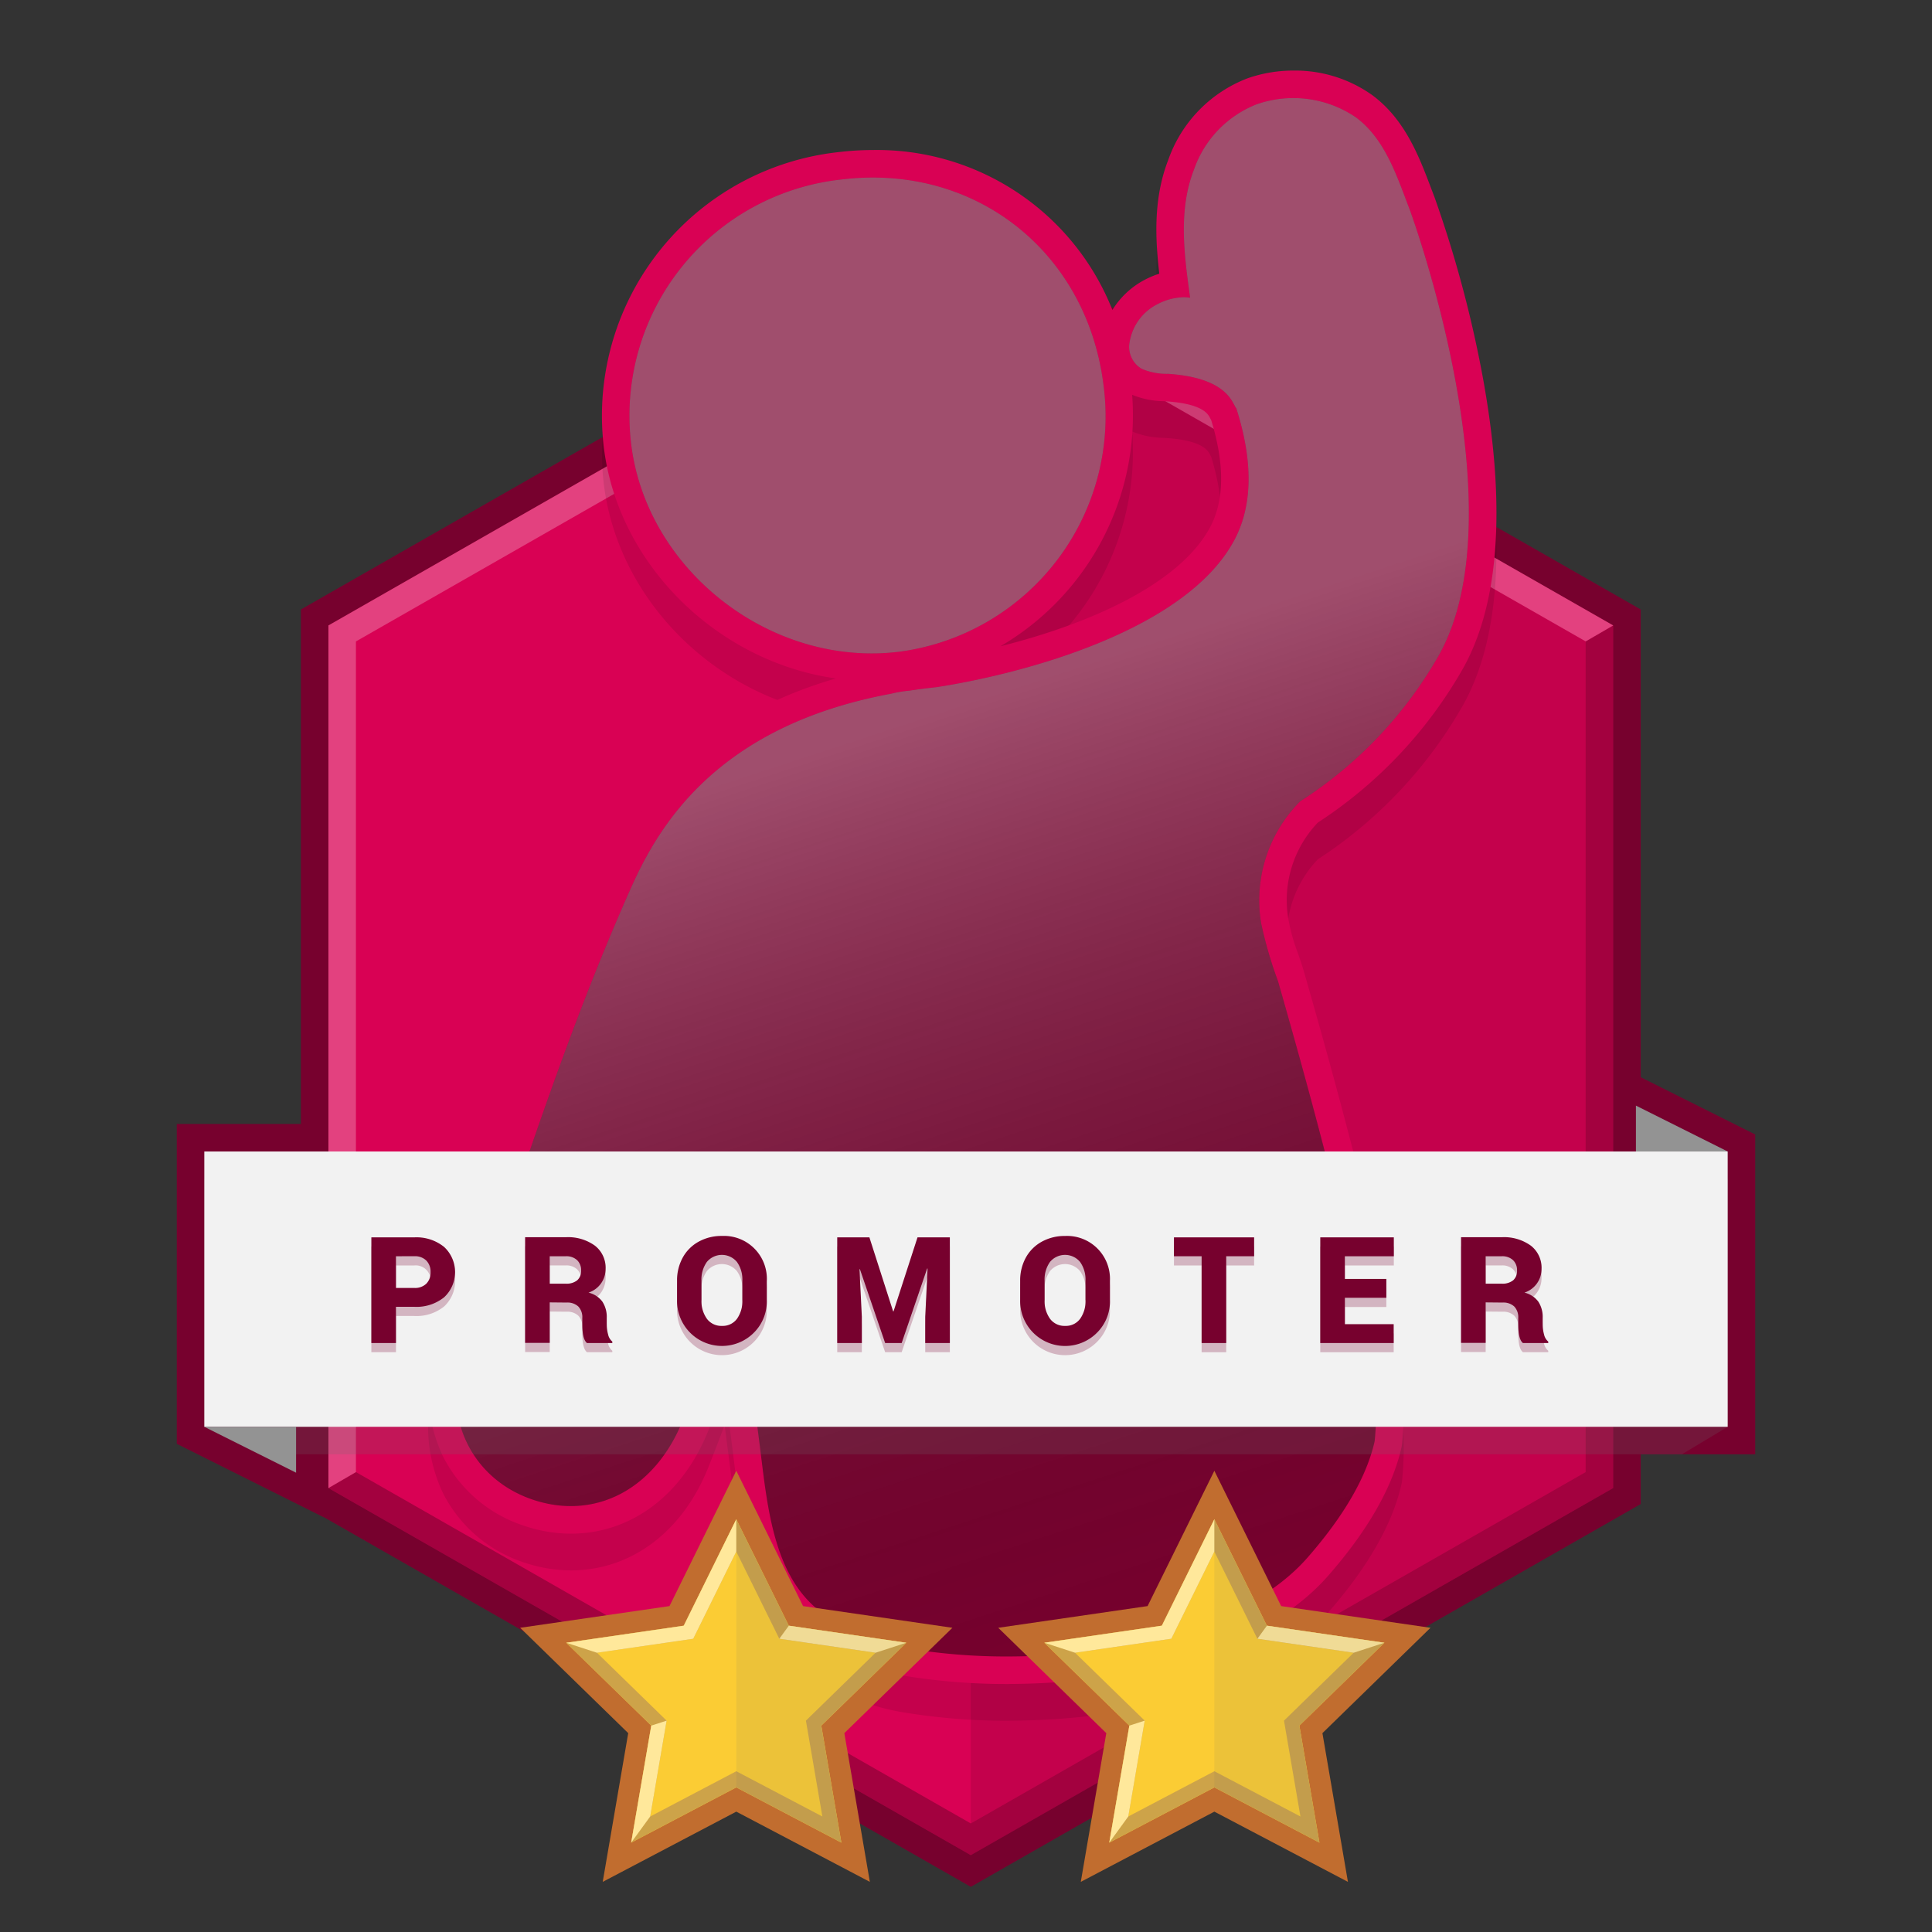
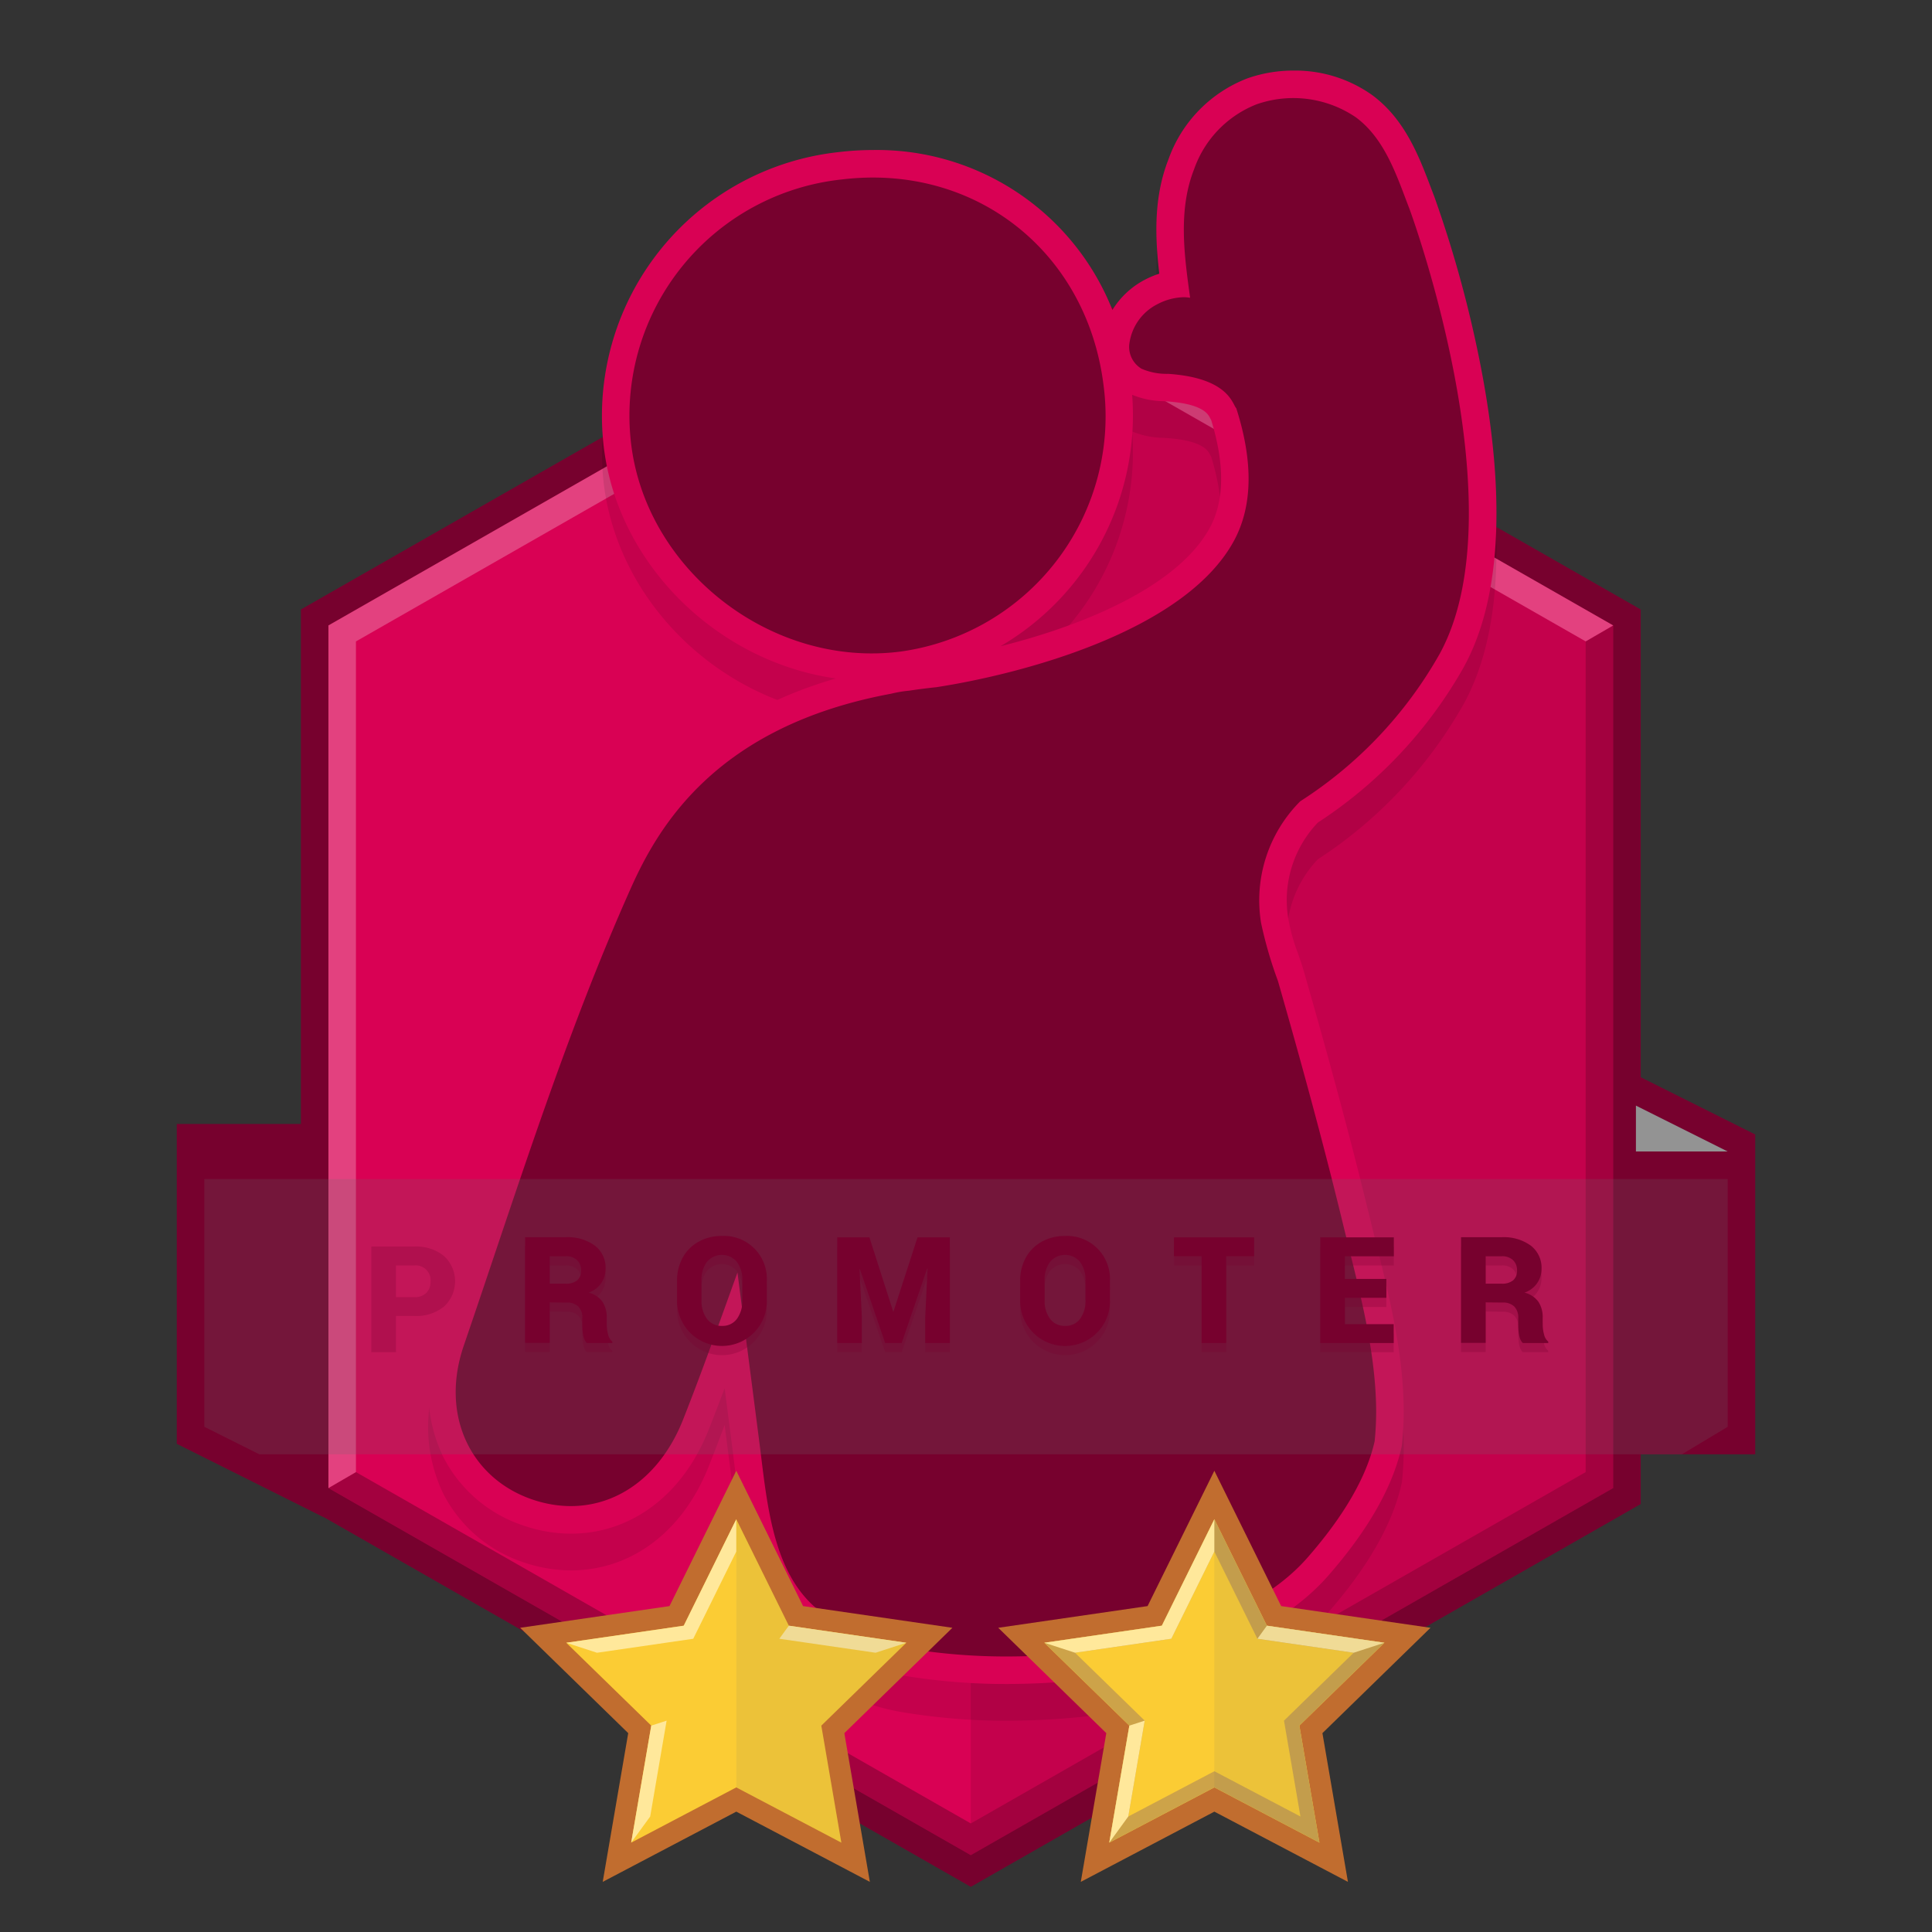
<svg xmlns="http://www.w3.org/2000/svg" width="200" height="200" viewBox="0 0 200 200">
  <rect x="0" y="0" width="200" height="200" fill="#333333" stroke="none" />
  <defs>
    <linearGradient id="a" x1="75.354" y1="19.069" x2="124.179" y2="168.277" gradientUnits="userSpaceOnUse">
      <stop offset="0.375" stop-color="#fff" stop-opacity="0.3" />
      <stop offset="1" stop-opacity="0" />
    </linearGradient>
  </defs>
  <g style="isolation:isolate">
    <rect width="200" height="200" fill="none" />
    <polygon points="181.7 117.441 169.847 111.515 169.847 63.092 100.497 23.463 31.147 63.092 31.147 116.352 18.3 116.352 18.3 149.464 33.5 157.064 33.5 157.043 100.497 195.327 169.847 155.698 169.847 150.552 181.7 150.552 181.7 117.441" fill="#77012e" />
    <polygon points="33.997 154.044 33.997 64.745 100.497 26.745 166.997 64.745 166.997 154.044 100.497 192.045 33.997 154.044" fill="#d90154" />
    <path d="M36.847,152.391l63.65,36.372,63.65-36.372V66.4L167,64.745v89.3l-66.5,38-66.5-38Z" opacity="0.25" style="mix-blend-mode:multiply" />
    <path d="M34,154.045v-89.3l66.5-38,66.5,38-2.85,1.654L100.5,30.027,36.847,66.4v85.992Z" fill="#fff" opacity="0.25" style="mix-blend-mode:soft-light" />
    <polygon points="100.497 30.027 164.147 66.399 164.147 152.391 100.497 188.763 100.497 30.027" opacity="0.1" style="mix-blend-mode:multiply" />
    <path d="M104.431,178.128a65.373,65.373,0,0,1-10.912-.866,22.028,22.028,0,0,1-3.213-.769,7.372,7.372,0,0,1-4.046-1.518c-.042-.03-.083-.061-.123-.092-.069-.034-.14-.07-.211-.108a7.428,7.428,0,0,1-1.306-.912c-6.822-3.981-7.834-12.236-8.65-18.887-.068-.556-.135-1.106-.206-1.647l-.75-5.815q-.808,2.154-1.651,4.291c-2.664,6.737-8,10.759-14.267,10.759a15.185,15.185,0,0,1-4.794-.8,14.392,14.392,0,0,1-8.467-7.245,15.985,15.985,0,0,1-.521-12.342q1.592-4.651,3.151-9.32C52.73,120.17,57.139,107.047,62.71,94.58c3.093-6.919,8.879-16.224,23.823-20.546-12.415-1.745-22.864-12.064-24.088-24.5A27.459,27.459,0,0,1,86.821,19.545a29.732,29.732,0,0,1,3.551-.215,26.217,26.217,0,0,1,24.784,16.557,8.645,8.645,0,0,1,3.41-3.155,9.26,9.26,0,0,1,1.443-.6c-.445-3.843-.587-7.916.943-11.819a14,14,0,0,1,8.194-8.407,14.349,14.349,0,0,1,4.757-.8,13.76,13.76,0,0,1,8.126,2.523c3.418,2.516,4.866,6.346,6.144,9.726l.333.876a121.861,121.861,0,0,1,4.983,18.57c2.412,13.158,1.757,23.265-1.948,30.039a46.335,46.335,0,0,1-15.117,16.112,11.625,11.625,0,0,0-3.048,10.023,19.145,19.145,0,0,0,.966,3.453c.25.726.5,1.443.694,2.137,2.818,9.833,4.966,17.863,6.763,25.271q.3,1.23.614,2.483c1.4,5.633,2.85,11.458,2.9,17.407a33.751,33.751,0,0,1-.171,3.539l-.017.174-.038.171c-.924,4.13-3.475,8.6-7.584,13.3-3.674,4.2-8.695,6.474-13.125,8.48l-.219.1-.236.06a77.006,77.006,0,0,1-19.4,2.574ZM117.2,44.668a27.707,27.707,0,0,1-13.634,26.027c9.084-2.274,18.465-6.367,21.671-12.263,1.513-2.781,1.562-6.53.146-11.147-.048-.086-.09-.165-.126-.235-.209-.4-.762-1.455-4.518-1.707l-.294-.018A8.828,8.828,0,0,1,117.2,44.668Z" opacity="0.1" style="mix-blend-mode:multiply" />
    <path d="M104.431,174.328a65.373,65.373,0,0,1-10.912-.866,22.028,22.028,0,0,1-3.213-.769,7.372,7.372,0,0,1-4.046-1.518c-.042-.03-.083-.061-.123-.092-.069-.034-.14-.07-.211-.108a7.428,7.428,0,0,1-1.306-.912c-6.822-3.981-7.834-12.236-8.65-18.887-.068-.556-.135-1.106-.206-1.647l-.75-5.815q-.808,2.154-1.651,4.291c-2.664,6.737-8,10.759-14.267,10.759a15.185,15.185,0,0,1-4.794-.8,14.392,14.392,0,0,1-8.467-7.245,15.985,15.985,0,0,1-.521-12.342q1.592-4.651,3.151-9.32C52.73,116.37,57.139,103.247,62.71,90.78c3.093-6.919,8.879-16.224,23.823-20.546C74.118,68.489,63.669,58.17,62.445,45.739A27.459,27.459,0,0,1,86.821,15.745a29.732,29.732,0,0,1,3.551-.215,26.217,26.217,0,0,1,24.784,16.557,8.645,8.645,0,0,1,3.41-3.155,9.26,9.26,0,0,1,1.443-.6c-.445-3.843-.587-7.916.943-11.819a14,14,0,0,1,8.194-8.407,14.349,14.349,0,0,1,4.757-.8,13.76,13.76,0,0,1,8.126,2.523c3.418,2.516,4.866,6.346,6.144,9.726l.333.876A121.861,121.861,0,0,1,153.489,39c2.412,13.158,1.757,23.265-1.948,30.039a46.335,46.335,0,0,1-15.117,16.112,11.625,11.625,0,0,0-3.048,10.023,19.145,19.145,0,0,0,.966,3.453c.25.726.5,1.443.694,2.137,2.818,9.833,4.966,17.863,6.763,25.271q.3,1.23.614,2.483c1.4,5.633,2.85,11.458,2.9,17.407a33.751,33.751,0,0,1-.171,3.539l-.017.174-.038.171c-.924,4.13-3.475,8.605-7.584,13.3-3.674,4.2-8.695,6.474-13.125,8.48l-.219.1-.236.06a77.006,77.006,0,0,1-19.4,2.574ZM117.2,40.868A27.707,27.707,0,0,1,103.567,66.9c9.084-2.274,18.465-6.367,21.671-12.263,1.513-2.781,1.562-6.53.146-11.147-.048-.086-.09-.165-.126-.235-.209-.4-.762-1.455-4.518-1.707l-.294-.018A8.828,8.828,0,0,1,117.2,40.868Z" fill="#d90154" />
    <path d="M65.281,45.46A24.586,24.586,0,0,1,87.162,18.575c13.753-1.66,25.336,7.44,27.072,21.268a24.582,24.582,0,0,1-20.965,27.6C79.789,69.219,66.6,58.86,65.281,45.46Zm80.564-24c-1.283-3.342-2.5-7.118-5.506-9.329A11.515,11.515,0,0,0,130.1,10.792a11.194,11.194,0,0,0-6.5,6.762c-1.657,4.231-1,8.9-.4,13.269a4.026,4.026,0,0,0-.793-.052,6.135,6.135,0,0,0-2.541.693,5.371,5.371,0,0,0-2.973,4.272,2.641,2.641,0,0,0,1.282,2.438,6.543,6.543,0,0,0,2.748.526c6.324.424,6.652,3.176,7.054,3.556,1.776,5.55,1.7,10.156-.244,13.738-5.123,9.422-22.15,13.812-30.8,15.144q-1.449.153-2.81.36l-.117.012a12.1,12.1,0,0,0-1.741.3c-18.164,3.362-24.129,13.8-26.96,20.133C58.458,107.28,53.454,123.4,48.01,139.3c-2.5,7.3.81,13.835,7.192,15.959,6.429,2.14,12.658-1.092,15.511-8.306,1.988-5.029,3.791-10.131,5.629-15.219q1.125,8.714,2.249,17.426c.886,6.866,1.383,15.078,7.7,18.567a4.976,4.976,0,0,0,.984.731c.143.077.279.133.417.2a3.335,3.335,0,0,0,.257.216,4.568,4.568,0,0,0,2.886.985,18.425,18.425,0,0,0,3.166.792,62.544,62.544,0,0,0,10.523.826A74.133,74.133,0,0,0,123.2,169h0c4.42-2,8.9-4.044,12.155-7.76,2.854-3.262,5.95-7.585,6.948-12.047a30.933,30.933,0,0,0,.156-3.237c-.054-6.48-1.934-13.07-3.432-19.243-2.047-8.436-4.342-16.813-6.733-25.158a43.438,43.438,0,0,1-1.748-6.01A14.509,14.509,0,0,1,134.6,82.949,43.483,43.483,0,0,0,149.04,67.676C157.156,52.835,146.376,22.837,145.845,21.456Z" fill="#77012e" />
-     <path d="M65.281,45.46A24.586,24.586,0,0,1,87.162,18.575c13.753-1.66,25.336,7.44,27.072,21.268a24.582,24.582,0,0,1-20.965,27.6C79.789,69.219,66.6,58.86,65.281,45.46Zm80.564-24c-1.283-3.342-2.5-7.118-5.506-9.329A11.515,11.515,0,0,0,130.1,10.792a11.194,11.194,0,0,0-6.5,6.762c-1.657,4.231-1,8.9-.4,13.269a4.026,4.026,0,0,0-.793-.052,6.135,6.135,0,0,0-2.541.693,5.371,5.371,0,0,0-2.973,4.272,2.641,2.641,0,0,0,1.282,2.438,6.543,6.543,0,0,0,2.748.526c6.324.424,6.652,3.176,7.054,3.556,1.776,5.55,1.7,10.156-.244,13.738-5.123,9.422-22.15,13.812-30.8,15.144q-1.449.153-2.81.36l-.117.012a12.1,12.1,0,0,0-1.741.3c-18.164,3.362-24.129,13.8-26.96,20.133C58.458,107.28,53.454,123.4,48.01,139.3c-2.5,7.3.81,13.835,7.192,15.959,6.429,2.14,12.658-1.092,15.511-8.306,1.988-5.029,3.791-10.131,5.629-15.219q1.125,8.714,2.249,17.426c.886,6.866,1.383,15.078,7.7,18.567a4.976,4.976,0,0,0,.984.731c.143.077.279.133.417.2a3.335,3.335,0,0,0,.257.216,4.568,4.568,0,0,0,2.886.985,18.425,18.425,0,0,0,3.166.792,62.544,62.544,0,0,0,10.523.826A74.133,74.133,0,0,0,123.2,169h0c4.42-2,8.9-4.044,12.155-7.76,2.854-3.262,5.95-7.585,6.948-12.047a30.933,30.933,0,0,0,.156-3.237c-.054-6.48-1.934-13.07-3.432-19.243-2.047-8.436-4.342-16.813-6.733-25.158a43.438,43.438,0,0,1-1.748-6.01A14.509,14.509,0,0,1,134.6,82.949,43.483,43.483,0,0,0,149.04,67.676C157.156,52.835,146.376,22.837,145.845,21.456Z" fill="url(#a)" style="mix-blend-mode:overlay" />
    <polygon points="178.85 122.052 21.15 122.052 21.15 147.702 26.85 150.552 174.1 150.552 178.85 147.702 178.85 122.052" fill="#6d6c6c" opacity="0.2" style="mix-blend-mode:multiply" />
-     <rect x="21.15" y="119.202" width="157.7" height="28.5" fill="#f2f2f2" />
-     <polygon points="30.65 147.702 21.15 147.702 30.65 152.452 30.65 147.702" fill="#939393" />
    <polygon points="169.35 119.202 178.85 119.202 169.35 114.452 169.35 119.202" fill="#939393" />
    <g opacity="0.25" style="mix-blend-mode:multiply">
      <path d="M42.885,136.231H40.99v3.749H38.443V129.042h4.442a4.555,4.555,0,0,1,3.085.986,3.56,3.56,0,0,1,0,5.222A4.563,4.563,0,0,1,42.885,136.231ZM40.99,131v3.282h1.895a1.682,1.682,0,0,0,1.249-.443,1.616,1.616,0,0,0,.438-1.189A1.538,1.538,0,0,0,42.885,131Z" fill="#77012e" />
      <path d="M56.907,139.964H54.36V129.026h4.209a4.737,4.737,0,0,1,3.018.876,2.9,2.9,0,0,1,1.106,2.405,2.574,2.574,0,0,1-1.77,2.455,2.509,2.509,0,0,1,1.436.935,2.884,2.884,0,0,1,.451,1.678v.685a3.883,3.883,0,0,0,.142,1.035,1.311,1.311,0,0,0,.434.735v.15H60.764q-.483-.382-.484-1.92v-.668a1.611,1.611,0,0,0-.413-1.194,1.658,1.658,0,0,0-1.215-.409l-1.745-.017Zm0-8.968v2.839h1.67a1.756,1.756,0,0,0,1.173-.346,1.267,1.267,0,0,0,.405-1.019,1.419,1.419,0,0,0-.417-1.073,1.621,1.621,0,0,0-1.169-.4Z" fill="#77012e" />
      <path d="M79.379,133.543v1.971a4.565,4.565,0,0,1-1.282,3.34,4.655,4.655,0,0,1-8.012-3.34v-1.971a4.882,4.882,0,0,1,.581-2.392A4.163,4.163,0,0,1,72.31,129.5a4.877,4.877,0,0,1,2.426-.6,4.443,4.443,0,0,1,4.643,4.643Zm-2.531,1.971v-1.988a3.115,3.115,0,0,0-.559-1.937,2.024,2.024,0,0,0-3.118,0,3.122,3.122,0,0,0-.555,1.941v1.988a3.123,3.123,0,0,0,.563,1.953,1.857,1.857,0,0,0,1.562.735,1.833,1.833,0,0,0,1.552-.735A3.159,3.159,0,0,0,76.848,135.514Z" fill="#77012e" />
      <path d="M86.67,129.042H90l2.455,7.657H92.5l2.48-7.657h3.348V139.98H95.78v-2.713l.242-4.993-.042-.008-2.638,7.714H91.63l-2.614-7.648-.041.009.242,4.926v2.713H86.67Z" fill="#77012e" />
      <path d="M114.9,133.543v1.971a4.561,4.561,0,0,1-1.282,3.34,4.654,4.654,0,0,1-8.011-3.34v-1.971a4.881,4.881,0,0,1,.58-2.392,4.159,4.159,0,0,1,1.645-1.653,4.874,4.874,0,0,1,2.426-.6,4.443,4.443,0,0,1,4.642,4.643Zm-2.53,1.971v-1.988a3.122,3.122,0,0,0-.559-1.937,2.025,2.025,0,0,0-3.119,0,3.122,3.122,0,0,0-.555,1.941v1.988a3.123,3.123,0,0,0,.563,1.953,1.858,1.858,0,0,0,1.562.735,1.835,1.835,0,0,0,1.553-.735A3.159,3.159,0,0,0,112.373,135.514Z" fill="#77012e" />
      <path d="M129.826,129.042V131h-2.889v8.984h-2.546V131h-2.864v-1.954Z" fill="#77012e" />
      <path d="M143.514,133.343V135.3h-4.292v2.731h5.052v1.953h-7.6V129.042h7.614V131h-5.068v2.347Z" fill="#77012e" />
      <path d="M153.795,139.964h-2.547V129.026h4.209a4.735,4.735,0,0,1,3.018.876,2.9,2.9,0,0,1,1.106,2.405,2.574,2.574,0,0,1-1.77,2.455,2.509,2.509,0,0,1,1.436.935,2.884,2.884,0,0,1,.451,1.678v.685a3.883,3.883,0,0,0,.142,1.035,1.311,1.311,0,0,0,.434.735v.15h-2.621q-.484-.382-.485-1.92v-.668a1.607,1.607,0,0,0-.413-1.194,1.658,1.658,0,0,0-1.215-.409l-1.745-.017Zm0-8.968v2.839h1.67a1.756,1.756,0,0,0,1.173-.346,1.267,1.267,0,0,0,.405-1.019,1.419,1.419,0,0,0-.417-1.073,1.621,1.621,0,0,0-1.169-.4Z" fill="#77012e" />
    </g>
-     <path d="M42.885,135.281H40.99v3.749H38.443V128.092h4.442a4.555,4.555,0,0,1,3.085.986,3.56,3.56,0,0,1,0,5.222A4.563,4.563,0,0,1,42.885,135.281Zm-1.895-5.235v3.282h1.895a1.682,1.682,0,0,0,1.249-.443,1.618,1.618,0,0,0,.438-1.19,1.645,1.645,0,0,0-.438-1.2,1.663,1.663,0,0,0-1.249-.451Z" fill="#77012e" />
    <path d="M56.907,139.014H54.36V128.076h4.209a4.737,4.737,0,0,1,3.018.876,2.9,2.9,0,0,1,1.106,2.405,2.574,2.574,0,0,1-1.77,2.455,2.5,2.5,0,0,1,1.436.935,2.884,2.884,0,0,1,.451,1.678v.685a3.883,3.883,0,0,0,.142,1.035,1.314,1.314,0,0,0,.434.735v.15H60.764q-.483-.384-.484-1.92v-.668a1.611,1.611,0,0,0-.413-1.194,1.658,1.658,0,0,0-1.215-.409l-1.745-.017Zm0-8.968v2.839h1.67a1.756,1.756,0,0,0,1.173-.346,1.267,1.267,0,0,0,.405-1.019,1.419,1.419,0,0,0-.417-1.073,1.621,1.621,0,0,0-1.169-.4Z" fill="#77012e" />
    <path d="M79.379,132.593v1.97A4.564,4.564,0,0,1,78.1,137.9a4.655,4.655,0,0,1-8.012-3.34v-1.97a4.882,4.882,0,0,1,.581-2.392,4.165,4.165,0,0,1,1.644-1.654,4.877,4.877,0,0,1,2.426-.6,4.443,4.443,0,0,1,4.643,4.643Zm-2.531,1.97v-1.987a3.113,3.113,0,0,0-.559-1.937,2.024,2.024,0,0,0-3.118,0,3.122,3.122,0,0,0-.555,1.941v1.987a3.126,3.126,0,0,0,.563,1.954,1.857,1.857,0,0,0,1.562.735,1.833,1.833,0,0,0,1.552-.735A3.162,3.162,0,0,0,76.848,134.563Z" fill="#77012e" />
    <path d="M86.67,128.092H90l2.455,7.657H92.5l2.48-7.657h3.348V139.03H95.78v-2.714l.242-4.992-.042-.009-2.638,7.715H91.63l-2.614-7.648-.041.009.242,4.925v2.714H86.67Z" fill="#77012e" />
    <path d="M114.9,132.593v1.97a4.56,4.56,0,0,1-1.282,3.34,4.654,4.654,0,0,1-8.011-3.34v-1.97a4.881,4.881,0,0,1,.58-2.392,4.161,4.161,0,0,1,1.645-1.654,4.874,4.874,0,0,1,2.426-.6,4.443,4.443,0,0,1,4.642,4.643Zm-2.53,1.97v-1.987a3.12,3.12,0,0,0-.559-1.937,2.025,2.025,0,0,0-3.119,0,3.122,3.122,0,0,0-.555,1.941v1.987a3.126,3.126,0,0,0,.563,1.954,1.858,1.858,0,0,0,1.562.735,1.835,1.835,0,0,0,1.553-.735A3.162,3.162,0,0,0,112.373,134.563Z" fill="#77012e" />
    <path d="M129.826,128.092v1.954h-2.889v8.984h-2.546v-8.984h-2.864v-1.954Z" fill="#77012e" />
    <path d="M143.514,132.393v1.953h-4.292v2.731h5.052v1.953h-7.6V128.092h7.614v1.954h-5.068v2.347Z" fill="#77012e" />
    <path d="M153.795,139.014h-2.547V128.076h4.209a4.735,4.735,0,0,1,3.018.876,2.9,2.9,0,0,1,1.106,2.405,2.574,2.574,0,0,1-1.77,2.455,2.5,2.5,0,0,1,1.436.935,2.884,2.884,0,0,1,.451,1.678v.685a3.883,3.883,0,0,0,.142,1.035,1.314,1.314,0,0,0,.434.735v.15h-2.621q-.484-.384-.485-1.92v-.668a1.607,1.607,0,0,0-.413-1.194,1.658,1.658,0,0,0-1.215-.409l-1.745-.017Zm0-8.968v2.839h1.67a1.756,1.756,0,0,0,1.173-.346,1.267,1.267,0,0,0,.405-1.019,1.419,1.419,0,0,0-.417-1.073,1.621,1.621,0,0,0-1.169-.4Z" fill="#77012e" />
    <polygon points="69.306 166.262 53.847 168.508 65.033 179.413 62.393 194.81 76.22 187.54 90.047 194.81 87.406 179.413 98.592 168.508 83.133 166.262 76.22 152.254 69.306 166.262" fill="#c16d2f" />
    <polygon points="76.22 185.031 87.097 190.749 85.02 178.637 93.82 170.059 81.658 168.292 76.22 157.271 70.781 168.292 58.619 170.059 67.419 178.637 65.342 190.749 76.22 185.031" fill="#fbcc34" />
-     <path d="M93.82,170.059l-12.162-1.767L76.22,157.271l-5.439,11.021-12.162,1.767,8.8,8.578-2.077,12.112,10.878-5.718L87.1,190.749,85.02,178.637Zm-8.689,17.984-8.911-4.685-8.912,4.685,1.7-9.923L61.8,171.093l9.963-1.448,4.456-9.029,4.455,9.029,9.963,1.448-7.209,7.027Z" fill="#cda349" />
    <path d="M67.308,188.043l1.7-9.923-1.591.517-2.077,12.112Zm13.367-18.4,9.963,1.448,3.182-1.034-12.162-1.767ZM76.22,157.271l-5.439,11.021-12.162,1.767,3.182,1.034,9.963-1.448,4.456-9.029Z" fill="#ffe89b" />
    <polygon points="76.22 185.031 87.097 190.749 85.02 178.637 93.82 170.059 81.658 168.292 76.22 157.271 76.22 185.031" fill="#6d6c6c" opacity="0.1" style="mix-blend-mode:multiply" />
    <polygon points="118.797 166.262 103.338 168.508 114.524 179.413 111.883 194.81 125.71 187.54 139.538 194.81 136.897 179.413 148.083 168.508 132.624 166.262 125.71 152.254 118.797 166.262" fill="#c16d2f" />
    <polygon points="125.71 185.031 136.588 190.749 134.511 178.637 143.311 170.059 131.149 168.292 125.71 157.271 120.272 168.292 108.11 170.059 116.91 178.637 114.833 190.749 125.71 185.031" fill="#fbcc34" />
    <path d="M143.311,170.059l-12.162-1.767-5.439-11.021-5.438,11.021-12.162,1.767,8.8,8.578-2.077,12.112,10.877-5.718,10.878,5.718-2.077-12.112Zm-8.689,17.984-8.912-4.685-8.911,4.685,1.7-9.923-7.21-7.027,9.964-1.448,4.455-9.029,4.456,9.029,9.963,1.448-7.209,7.027Z" fill="#cda349" />
    <path d="M116.8,188.043l1.7-9.923-1.591.517-2.077,12.112Zm13.367-18.4,9.963,1.448,3.182-1.034-12.162-1.767Zm-4.456-12.374-5.438,11.021-12.162,1.767,3.181,1.034,9.964-1.448,4.455-9.029Z" fill="#ffe89b" />
    <polygon points="125.71 185.031 136.588 190.749 134.511 178.637 143.311 170.059 131.149 168.292 125.71 157.271 125.71 185.031" fill="#6d6c6c" opacity="0.1" style="mix-blend-mode:multiply" />
  </g>
</svg>